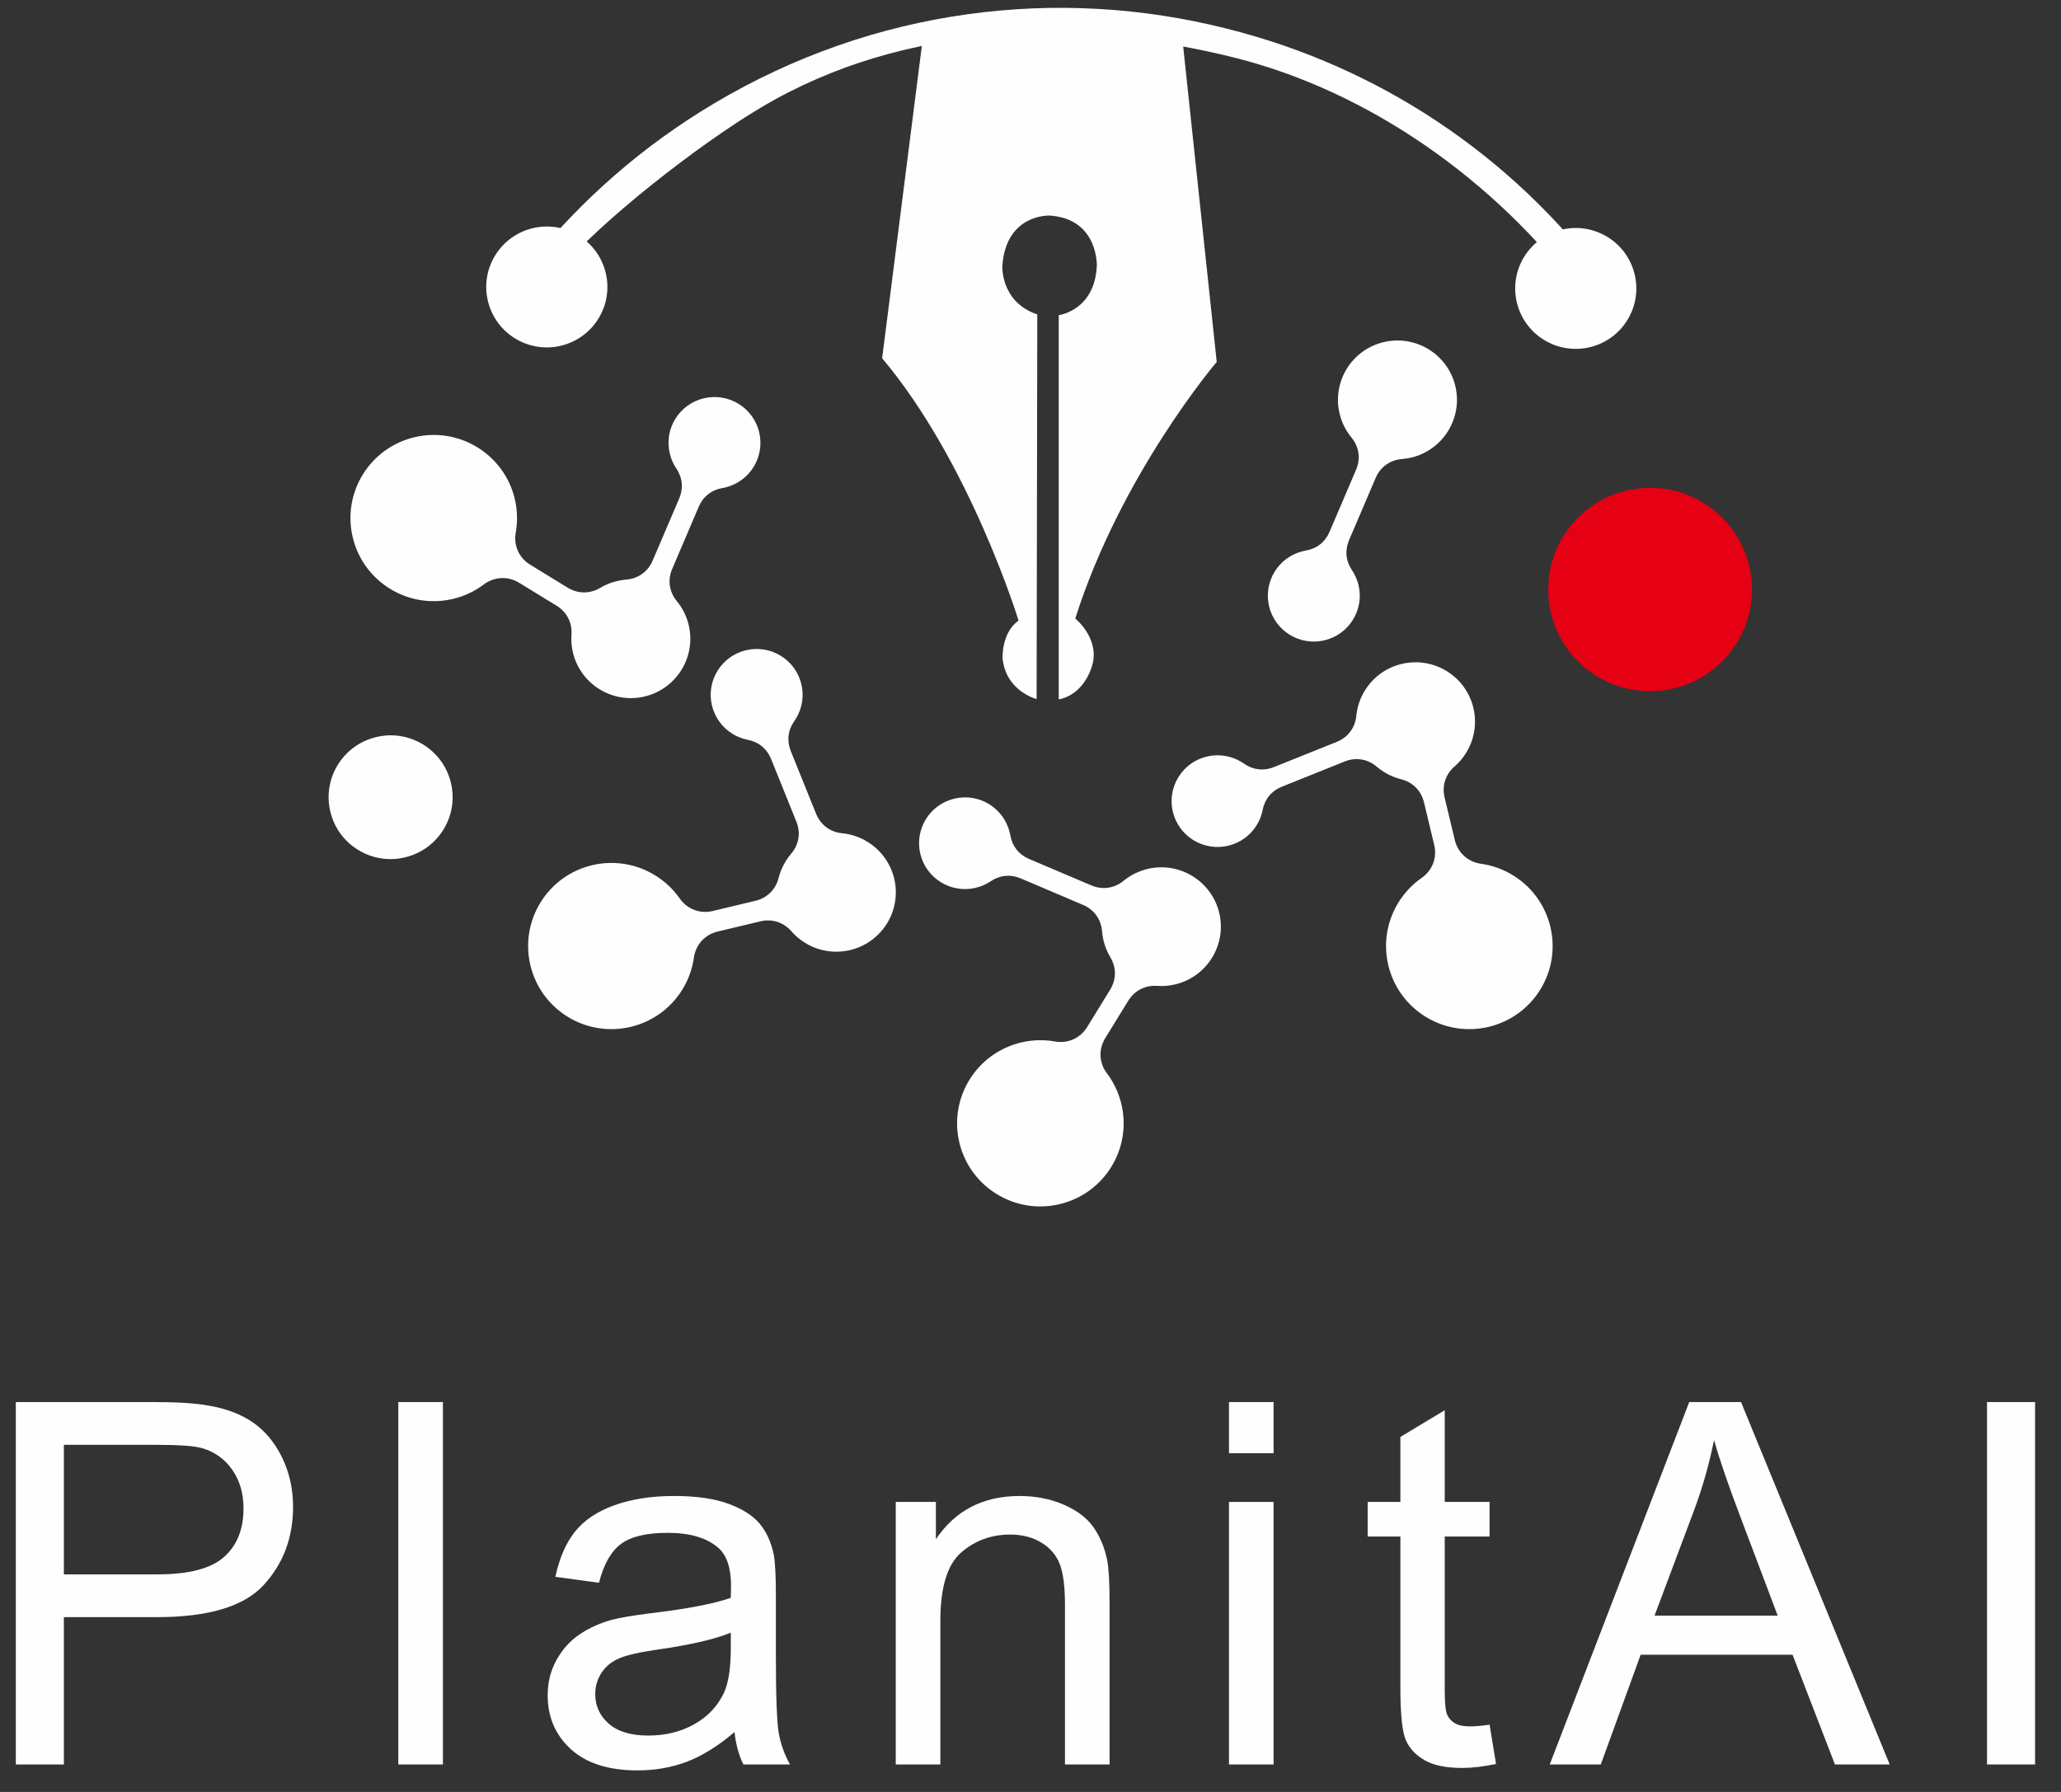
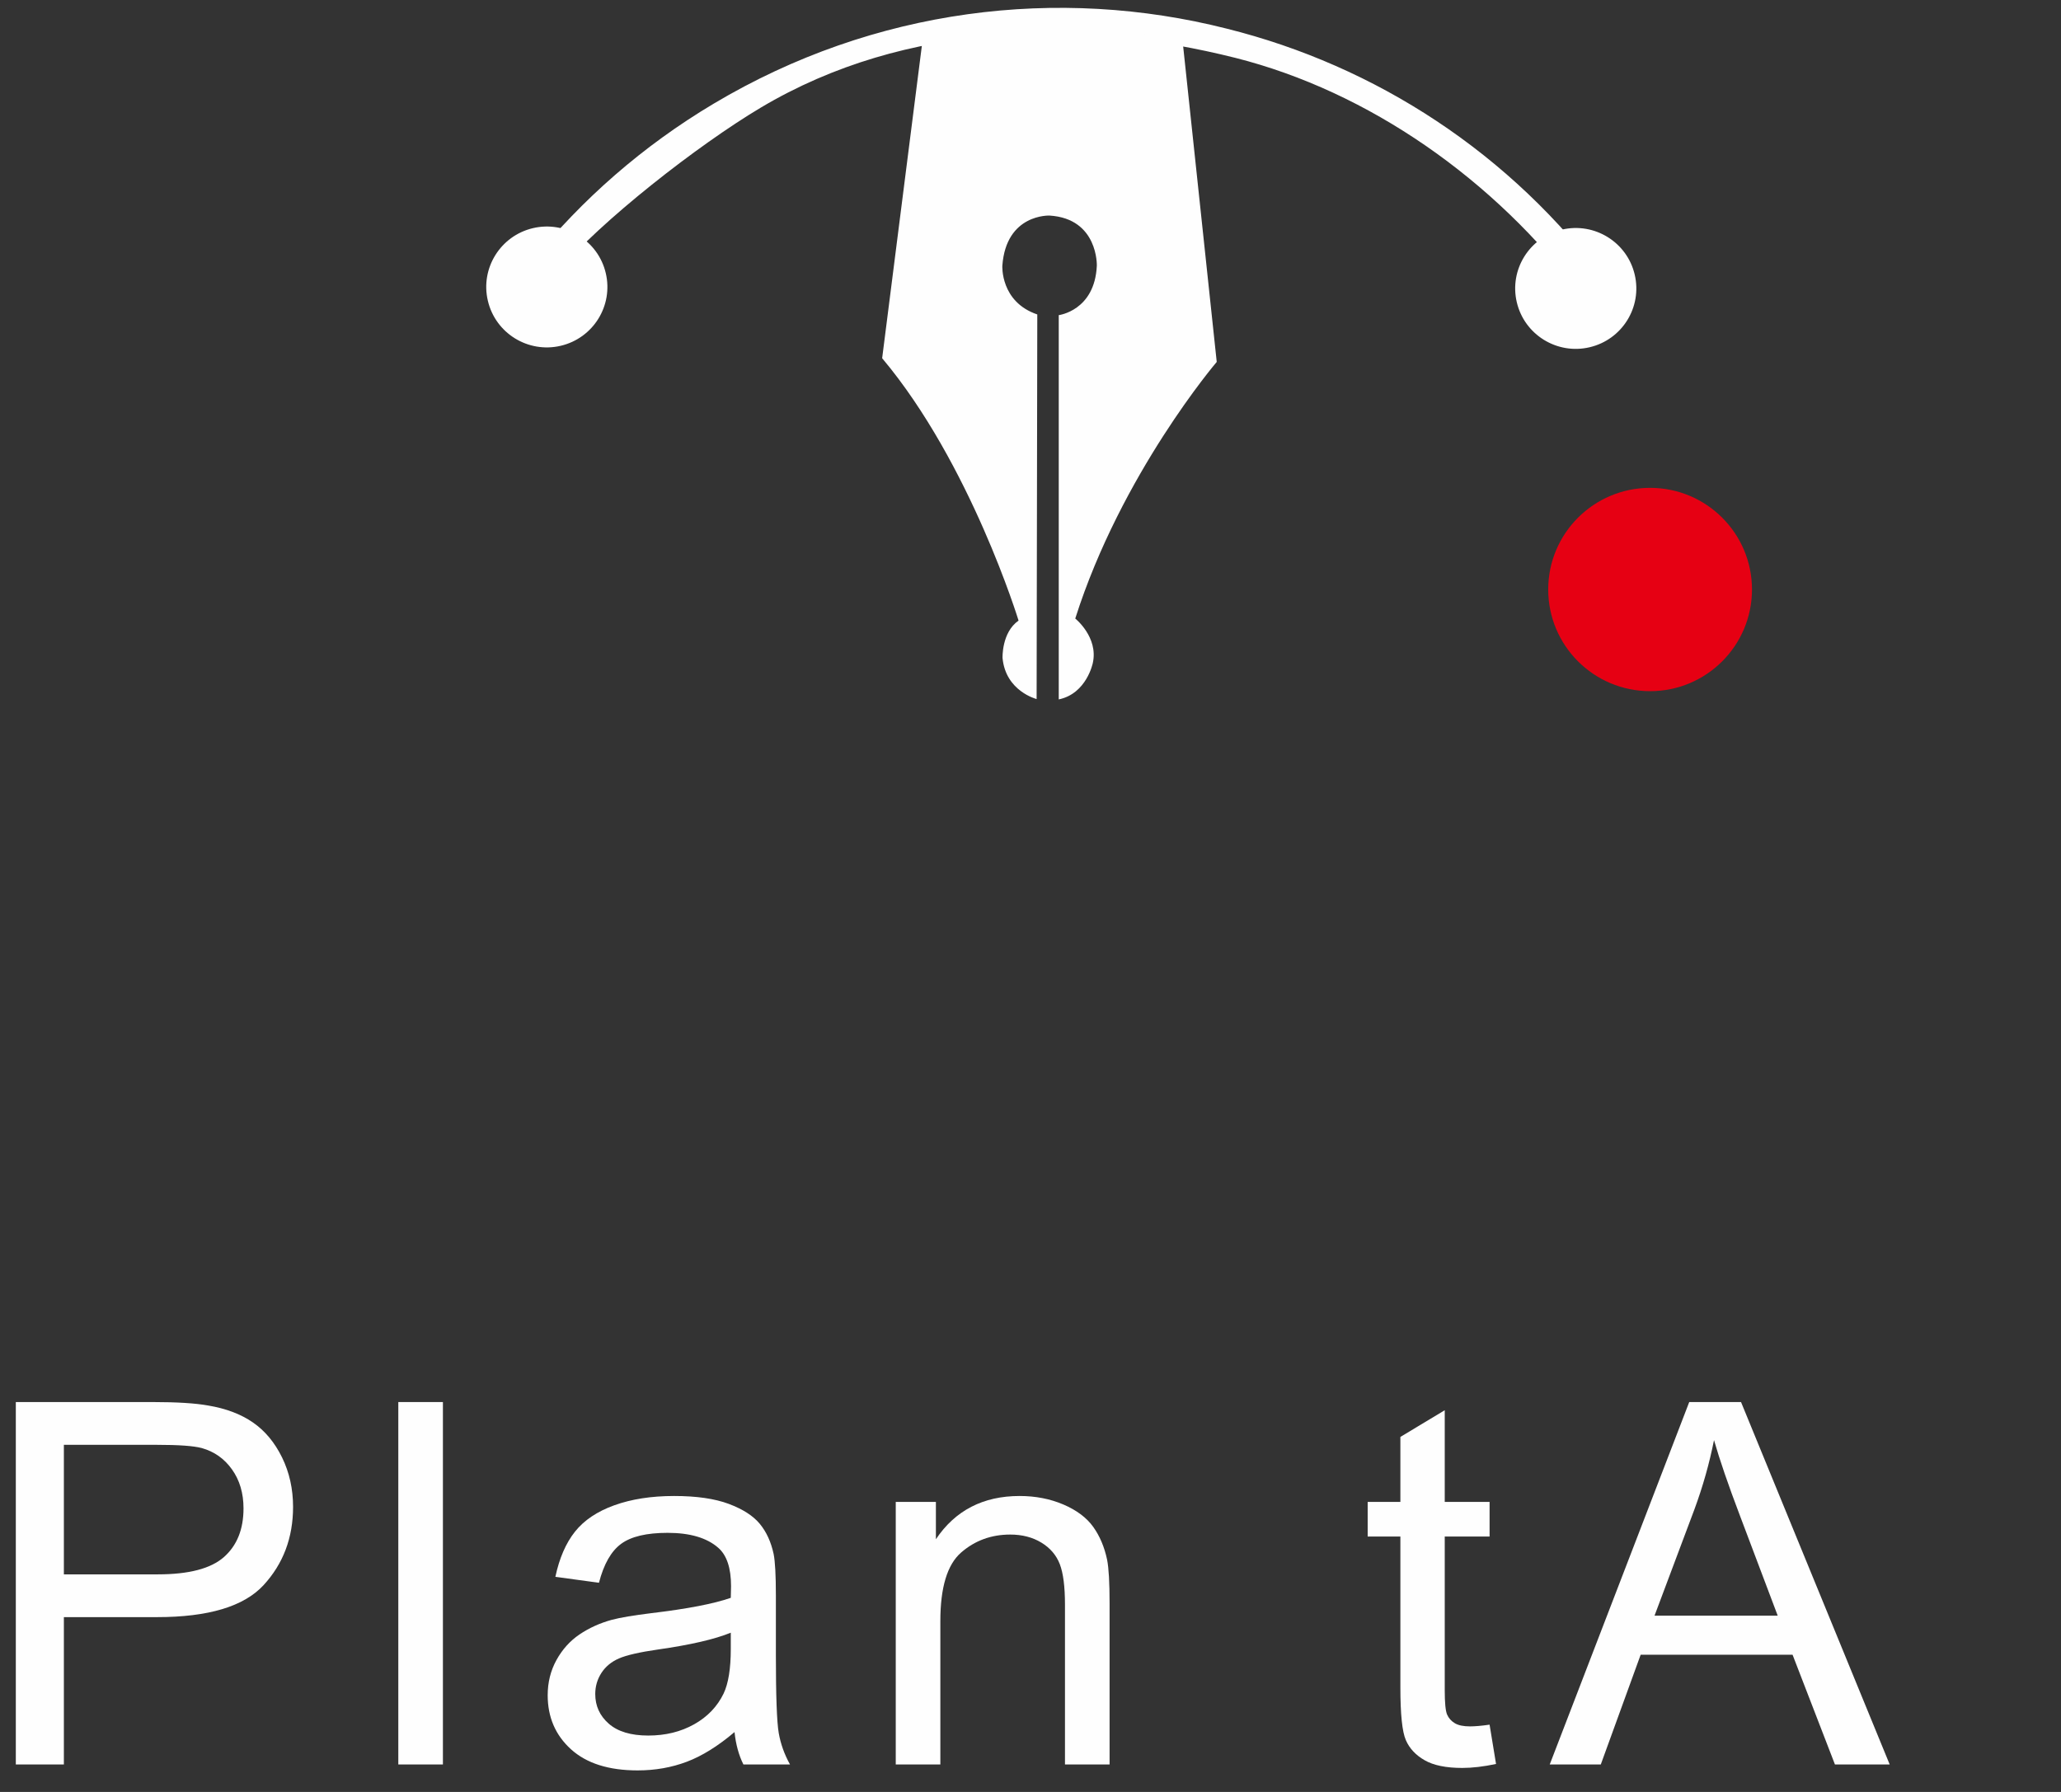
<svg xmlns="http://www.w3.org/2000/svg" width="92" height="80" viewBox="0 0 92 80" fill="none">
  <rect x="0" y="0" width="92" height="80" fill="#333333" stroke="none" />
-   <path d="M88.697 62.594H90.843V78.774H88.697V62.594Z" fill="#FEFEFE" />
  <path d="M73.856 72.13H79.354L77.662 67.649C77.145 66.288 76.762 65.17 76.511 64.294C76.305 65.332 76.014 66.362 75.637 67.384L73.856 72.13ZM69.178 78.774L75.405 62.594H77.717L84.353 78.774H81.909L80.017 73.874H73.237L71.457 78.774H69.178Z" fill="#FEFEFE" />
  <path d="M66.493 76.997L66.781 78.752C66.22 78.87 65.719 78.929 65.276 78.929C64.553 78.929 63.993 78.815 63.595 78.586C63.197 78.359 62.916 78.059 62.755 77.687C62.592 77.316 62.511 76.534 62.511 75.342V68.598H61.051V67.053H62.511V64.151L64.491 62.959V67.053H66.493V68.598H64.491V75.453C64.491 76.019 64.526 76.383 64.596 76.545C64.666 76.707 64.78 76.835 64.939 76.931C65.097 77.027 65.324 77.074 65.619 77.074C65.84 77.074 66.132 77.049 66.493 76.997Z" fill="#FEFEFE" />
-   <path d="M54.86 67.053H56.851V78.774H54.86V67.053ZM54.86 62.594H56.851V64.879H54.86V62.594Z" fill="#FEFEFE" />
  <path d="M39.985 78.774V67.053H41.777V68.719C42.64 67.432 43.886 66.788 45.515 66.788C46.223 66.788 46.874 66.915 47.468 67.168C48.061 67.422 48.506 67.756 48.8 68.167C49.095 68.58 49.301 69.069 49.42 69.635C49.493 70.003 49.53 70.647 49.53 71.567V78.774H47.539V71.644C47.539 70.835 47.462 70.23 47.307 69.829C47.152 69.428 46.877 69.107 46.483 68.868C46.089 68.629 45.626 68.51 45.095 68.51C44.247 68.51 43.515 68.778 42.9 69.315C42.284 69.852 41.976 70.871 41.976 72.373V78.774H39.985Z" fill="#FEFEFE" />
  <path d="M32.621 72.891C31.899 73.186 30.815 73.436 29.37 73.642C28.551 73.76 27.972 73.892 27.633 74.039C27.294 74.186 27.032 74.401 26.848 74.685C26.664 74.968 26.571 75.283 26.571 75.629C26.571 76.159 26.772 76.6 27.174 76.953C27.576 77.306 28.164 77.483 28.938 77.483C29.705 77.483 30.387 77.316 30.985 76.981C31.582 76.646 32.02 76.188 32.301 75.607C32.514 75.158 32.621 74.495 32.621 73.62V72.891ZM32.788 77.328C32.05 77.954 31.34 78.395 30.658 78.653C29.976 78.91 29.244 79.039 28.463 79.039C27.172 79.039 26.18 78.724 25.487 78.095C24.794 77.466 24.448 76.662 24.448 75.683C24.448 75.11 24.578 74.586 24.84 74.111C25.102 73.636 25.445 73.256 25.869 72.969C26.293 72.682 26.771 72.465 27.301 72.318C27.692 72.215 28.282 72.115 29.071 72.019C30.678 71.828 31.862 71.6 32.621 71.335C32.629 71.063 32.633 70.89 32.633 70.816C32.633 70.007 32.444 69.437 32.068 69.106C31.56 68.657 30.804 68.433 29.801 68.433C28.864 68.433 28.173 68.596 27.727 68.924C27.281 69.251 26.951 69.831 26.737 70.662L24.791 70.397C24.968 69.566 25.259 68.894 25.664 68.383C26.07 67.872 26.656 67.478 27.423 67.202C28.19 66.926 29.078 66.788 30.089 66.788C31.092 66.788 31.906 66.906 32.533 67.141C33.16 67.377 33.621 67.673 33.915 68.03C34.211 68.387 34.417 68.837 34.535 69.382C34.601 69.72 34.634 70.331 34.634 71.214V73.863C34.634 75.71 34.677 76.877 34.761 77.367C34.846 77.856 35.014 78.325 35.265 78.774H33.185C32.979 78.362 32.846 77.88 32.788 77.328Z" fill="#FEFEFE" />
  <path d="M17.78 62.594H19.771V78.774H17.78V62.594Z" fill="#FEFEFE" />
  <path d="M2.851 70.287H7.043C8.429 70.287 9.414 70.029 9.996 69.514C10.579 68.999 10.87 68.275 10.87 67.34C10.87 66.663 10.699 66.083 10.356 65.602C10.013 65.12 9.561 64.802 9.001 64.647C8.639 64.551 7.972 64.504 6.999 64.504H2.851V70.287ZM0.706 78.774V62.594H6.822C7.898 62.594 8.72 62.646 9.288 62.748C10.085 62.881 10.752 63.133 11.29 63.505C11.828 63.876 12.262 64.397 12.59 65.066C12.918 65.736 13.082 66.472 13.082 67.274C13.082 68.65 12.643 69.814 11.766 70.767C10.888 71.72 9.303 72.196 7.01 72.196H2.851V78.774H0.706Z" fill="#FEFEFE" />
-   <path fill-rule="evenodd" clip-rule="evenodd" d="M29.897 20.241C29.636 19.141 30.32 18.039 31.423 17.78C32.526 17.521 33.631 18.203 33.89 19.304C34.15 20.404 33.466 21.506 32.363 21.766C32.323 21.775 32.283 21.783 32.242 21.79C31.759 21.873 31.383 22.17 31.192 22.62L30.006 25.4C29.794 25.891 29.872 26.423 30.212 26.836C30.462 27.139 30.648 27.503 30.744 27.911C31.079 29.335 30.195 30.762 28.767 31.096C27.34 31.432 25.91 30.549 25.573 29.124C25.511 28.858 25.491 28.591 25.51 28.332C25.547 27.798 25.301 27.321 24.845 27.041L23.174 26.018C22.672 25.712 22.066 25.74 21.596 26.093C21.198 26.394 20.73 26.618 20.212 26.74C18.214 27.209 16.213 25.973 15.743 23.978C15.273 21.984 16.511 19.987 18.51 19.518C20.508 19.048 22.51 20.285 22.98 22.279C23.099 22.786 23.109 23.293 23.022 23.776C22.92 24.353 23.168 24.906 23.669 25.213L25.34 26.236C25.797 26.515 26.334 26.519 26.794 26.244C27.023 26.107 27.277 26.003 27.551 25.939C27.686 25.907 27.82 25.886 27.954 25.875C28.488 25.834 28.924 25.521 29.133 25.029L30.321 22.25C30.512 21.8 30.467 21.324 30.192 20.919C30.057 20.718 29.955 20.491 29.897 20.241ZM59.347 23.748L60.534 20.969C60.745 20.477 60.668 19.946 60.327 19.532C60.078 19.23 59.892 18.866 59.795 18.457C59.46 17.033 60.345 15.607 61.772 15.272C63.2 14.936 64.629 15.82 64.966 17.244C65.301 18.668 64.416 20.095 62.989 20.43C62.854 20.462 62.719 20.483 62.585 20.493C62.051 20.535 61.616 20.847 61.406 21.339L60.219 24.118C60.027 24.568 60.073 25.044 60.347 25.449C60.482 25.65 60.584 25.878 60.644 26.127C60.903 27.227 60.219 28.329 59.117 28.588C58.013 28.847 56.91 28.165 56.649 27.064C56.39 25.964 57.073 24.861 58.177 24.603C58.217 24.594 58.258 24.585 58.297 24.578C58.78 24.495 59.156 24.198 59.347 23.748ZM35.298 33.528L36.429 36.331C36.629 36.827 37.06 37.149 37.593 37.201C37.984 37.239 38.373 37.365 38.73 37.586C39.977 38.356 40.363 39.989 39.59 41.233C38.818 42.477 37.181 42.862 35.935 42.091C35.701 41.947 35.498 41.773 35.326 41.576C34.975 41.173 34.464 41.008 33.943 41.133L32.036 41.588C31.465 41.725 31.056 42.173 30.975 42.754C30.904 43.249 30.733 43.736 30.454 44.188C29.372 45.93 27.081 46.468 25.336 45.39C23.59 44.311 23.051 42.025 24.132 40.283C25.212 38.541 27.503 38.003 29.249 39.082C29.694 39.356 30.059 39.709 30.341 40.111C30.677 40.592 31.245 40.807 31.816 40.671L33.722 40.215C34.244 40.091 34.625 39.714 34.756 39.194C34.821 38.936 34.926 38.683 35.075 38.444C35.147 38.327 35.228 38.217 35.315 38.115C35.663 37.708 35.75 37.18 35.55 36.684L34.42 33.882C34.236 33.428 33.867 33.124 33.386 33.03C33.147 32.985 32.914 32.896 32.697 32.761C31.733 32.166 31.435 30.904 32.032 29.943C32.628 28.982 33.892 28.685 34.856 29.28C35.82 29.875 36.117 31.137 35.52 32.098C35.499 32.134 35.476 32.167 35.452 32.201C35.17 32.6 35.116 33.075 35.298 33.528ZM45.931 38.345L48.717 39.529C49.21 39.738 49.742 39.663 50.156 39.322C50.461 39.074 50.824 38.889 51.233 38.792C52.661 38.456 54.09 39.34 54.427 40.764C54.762 42.188 53.877 43.615 52.45 43.95C52.182 44.013 51.915 44.033 51.655 44.015C51.121 43.978 50.643 44.223 50.363 44.679L49.337 46.346C49.03 46.846 49.058 47.45 49.412 47.919C49.713 48.318 49.937 48.784 50.059 49.3C50.53 51.295 49.291 53.292 47.292 53.761C45.294 54.231 43.292 52.994 42.822 51C42.352 49.006 43.591 47.009 45.589 46.539C46.098 46.42 46.607 46.411 47.09 46.497C47.668 46.6 48.222 46.352 48.53 45.851L49.555 44.184C49.836 43.728 49.839 43.193 49.563 42.734C49.425 42.505 49.321 42.252 49.256 41.978C49.225 41.844 49.205 41.709 49.194 41.576C49.152 41.044 48.839 40.608 48.345 40.399L45.56 39.214C45.11 39.023 44.632 39.069 44.227 39.342C44.026 39.477 43.798 39.579 43.547 39.638C42.445 39.896 41.34 39.214 41.08 38.114C40.821 37.013 41.505 35.912 42.608 35.653C43.711 35.394 44.815 36.076 45.075 37.176C45.085 37.217 45.093 37.257 45.1 37.297C45.184 37.778 45.48 38.153 45.931 38.345ZM56.863 34.247L59.673 33.12C60.17 32.92 60.492 32.49 60.544 31.958C60.581 31.567 60.708 31.179 60.929 30.823C61.701 29.578 63.337 29.195 64.585 29.965C65.832 30.735 66.216 32.367 65.444 33.612C65.3 33.845 65.126 34.048 64.929 34.218C64.523 34.569 64.36 35.08 64.484 35.6L64.94 37.502C65.077 38.073 65.527 38.48 66.108 38.562C66.603 38.631 67.094 38.802 67.546 39.082C69.292 40.16 69.831 42.446 68.751 44.188C67.669 45.93 65.378 46.468 63.632 45.39C61.887 44.311 61.347 42.025 62.429 40.283C62.703 39.84 63.056 39.475 63.46 39.194C63.942 38.859 64.157 38.292 64.021 37.722L63.565 35.82C63.44 35.3 63.062 34.919 62.542 34.789C62.282 34.724 62.029 34.618 61.789 34.471C61.672 34.398 61.562 34.317 61.459 34.231C61.052 33.883 60.522 33.796 60.025 33.996L57.218 35.124C56.763 35.306 56.457 35.676 56.364 36.155C56.319 36.393 56.229 36.626 56.093 36.844C55.498 37.805 54.233 38.102 53.269 37.506C52.307 36.912 52.009 35.65 52.606 34.689C53.202 33.727 54.466 33.431 55.43 34.026C55.465 34.048 55.499 34.07 55.533 34.094C55.933 34.375 56.409 34.431 56.863 34.247ZM14.743 36.223C14.392 34.74 15.316 33.251 16.805 32.903C18.29 32.552 19.783 33.474 20.13 34.958C20.482 36.444 19.558 37.931 18.069 38.279C16.583 38.63 15.09 37.709 14.743 36.223Z" fill="#FEFEFE" />
  <path fill-rule="evenodd" clip-rule="evenodd" d="M73.658 21.78C76.17 21.78 78.206 23.812 78.206 26.318C78.206 28.825 76.17 30.857 73.658 30.857C71.147 30.857 69.11 28.825 69.11 26.318C69.11 23.812 71.147 21.78 73.658 21.78Z" fill="#E60013" />
  <path fill-rule="evenodd" clip-rule="evenodd" d="M70.592 13.192C66.717 8.014 61.089 4.081 55.132 2.58C48.289 0.865 40.482 0.92 33.953 4.809C31.188 6.456 26.783 9.879 24.837 12.211L23.776 11.623C25.972 8.909 28.681 6.52 31.863 4.625C39.032 0.354 47.256 -0.625 54.765 1.28C61.395 2.935 67.453 6.834 71.731 12.647L70.592 13.192Z" fill="#FEFEFE" />
  <path fill-rule="evenodd" clip-rule="evenodd" d="M27.041 12.194C27.384 13.645 26.482 15.097 25.028 15.438C23.575 15.779 22.119 14.88 21.778 13.43C21.434 11.98 22.337 10.527 23.791 10.185C25.243 9.845 26.7 10.743 27.041 12.194Z" fill="#FEFEFE" />
  <path fill-rule="evenodd" clip-rule="evenodd" d="M72.971 12.259C73.314 13.711 72.412 15.162 70.958 15.503C69.506 15.845 68.05 14.946 67.708 13.496C67.365 12.046 68.267 10.592 69.722 10.251C71.174 9.91 72.63 10.809 72.971 12.259Z" fill="#FEFEFE" />
  <path d="M46.273 31.209C46.273 31.209 44.889 30.861 44.752 29.374C44.752 29.374 44.707 28.236 45.467 27.706C45.467 27.706 43.322 20.685 39.378 15.993L41.203 1.63C41.203 1.63 46.881 -0.008 52.809 2.017L54.313 16.158C54.313 16.158 50.05 21.153 47.998 27.614C47.998 27.614 49.039 28.449 48.781 29.601C48.781 29.601 48.507 30.967 47.261 31.225V14.069C47.261 14.069 48.868 13.873 48.961 11.862C48.961 11.862 49.027 9.76 46.852 9.624C46.852 9.624 44.914 9.535 44.743 11.862C44.743 11.862 44.646 13.477 46.303 14.038L46.273 31.209Z" fill="#FEFEFE" />
</svg>